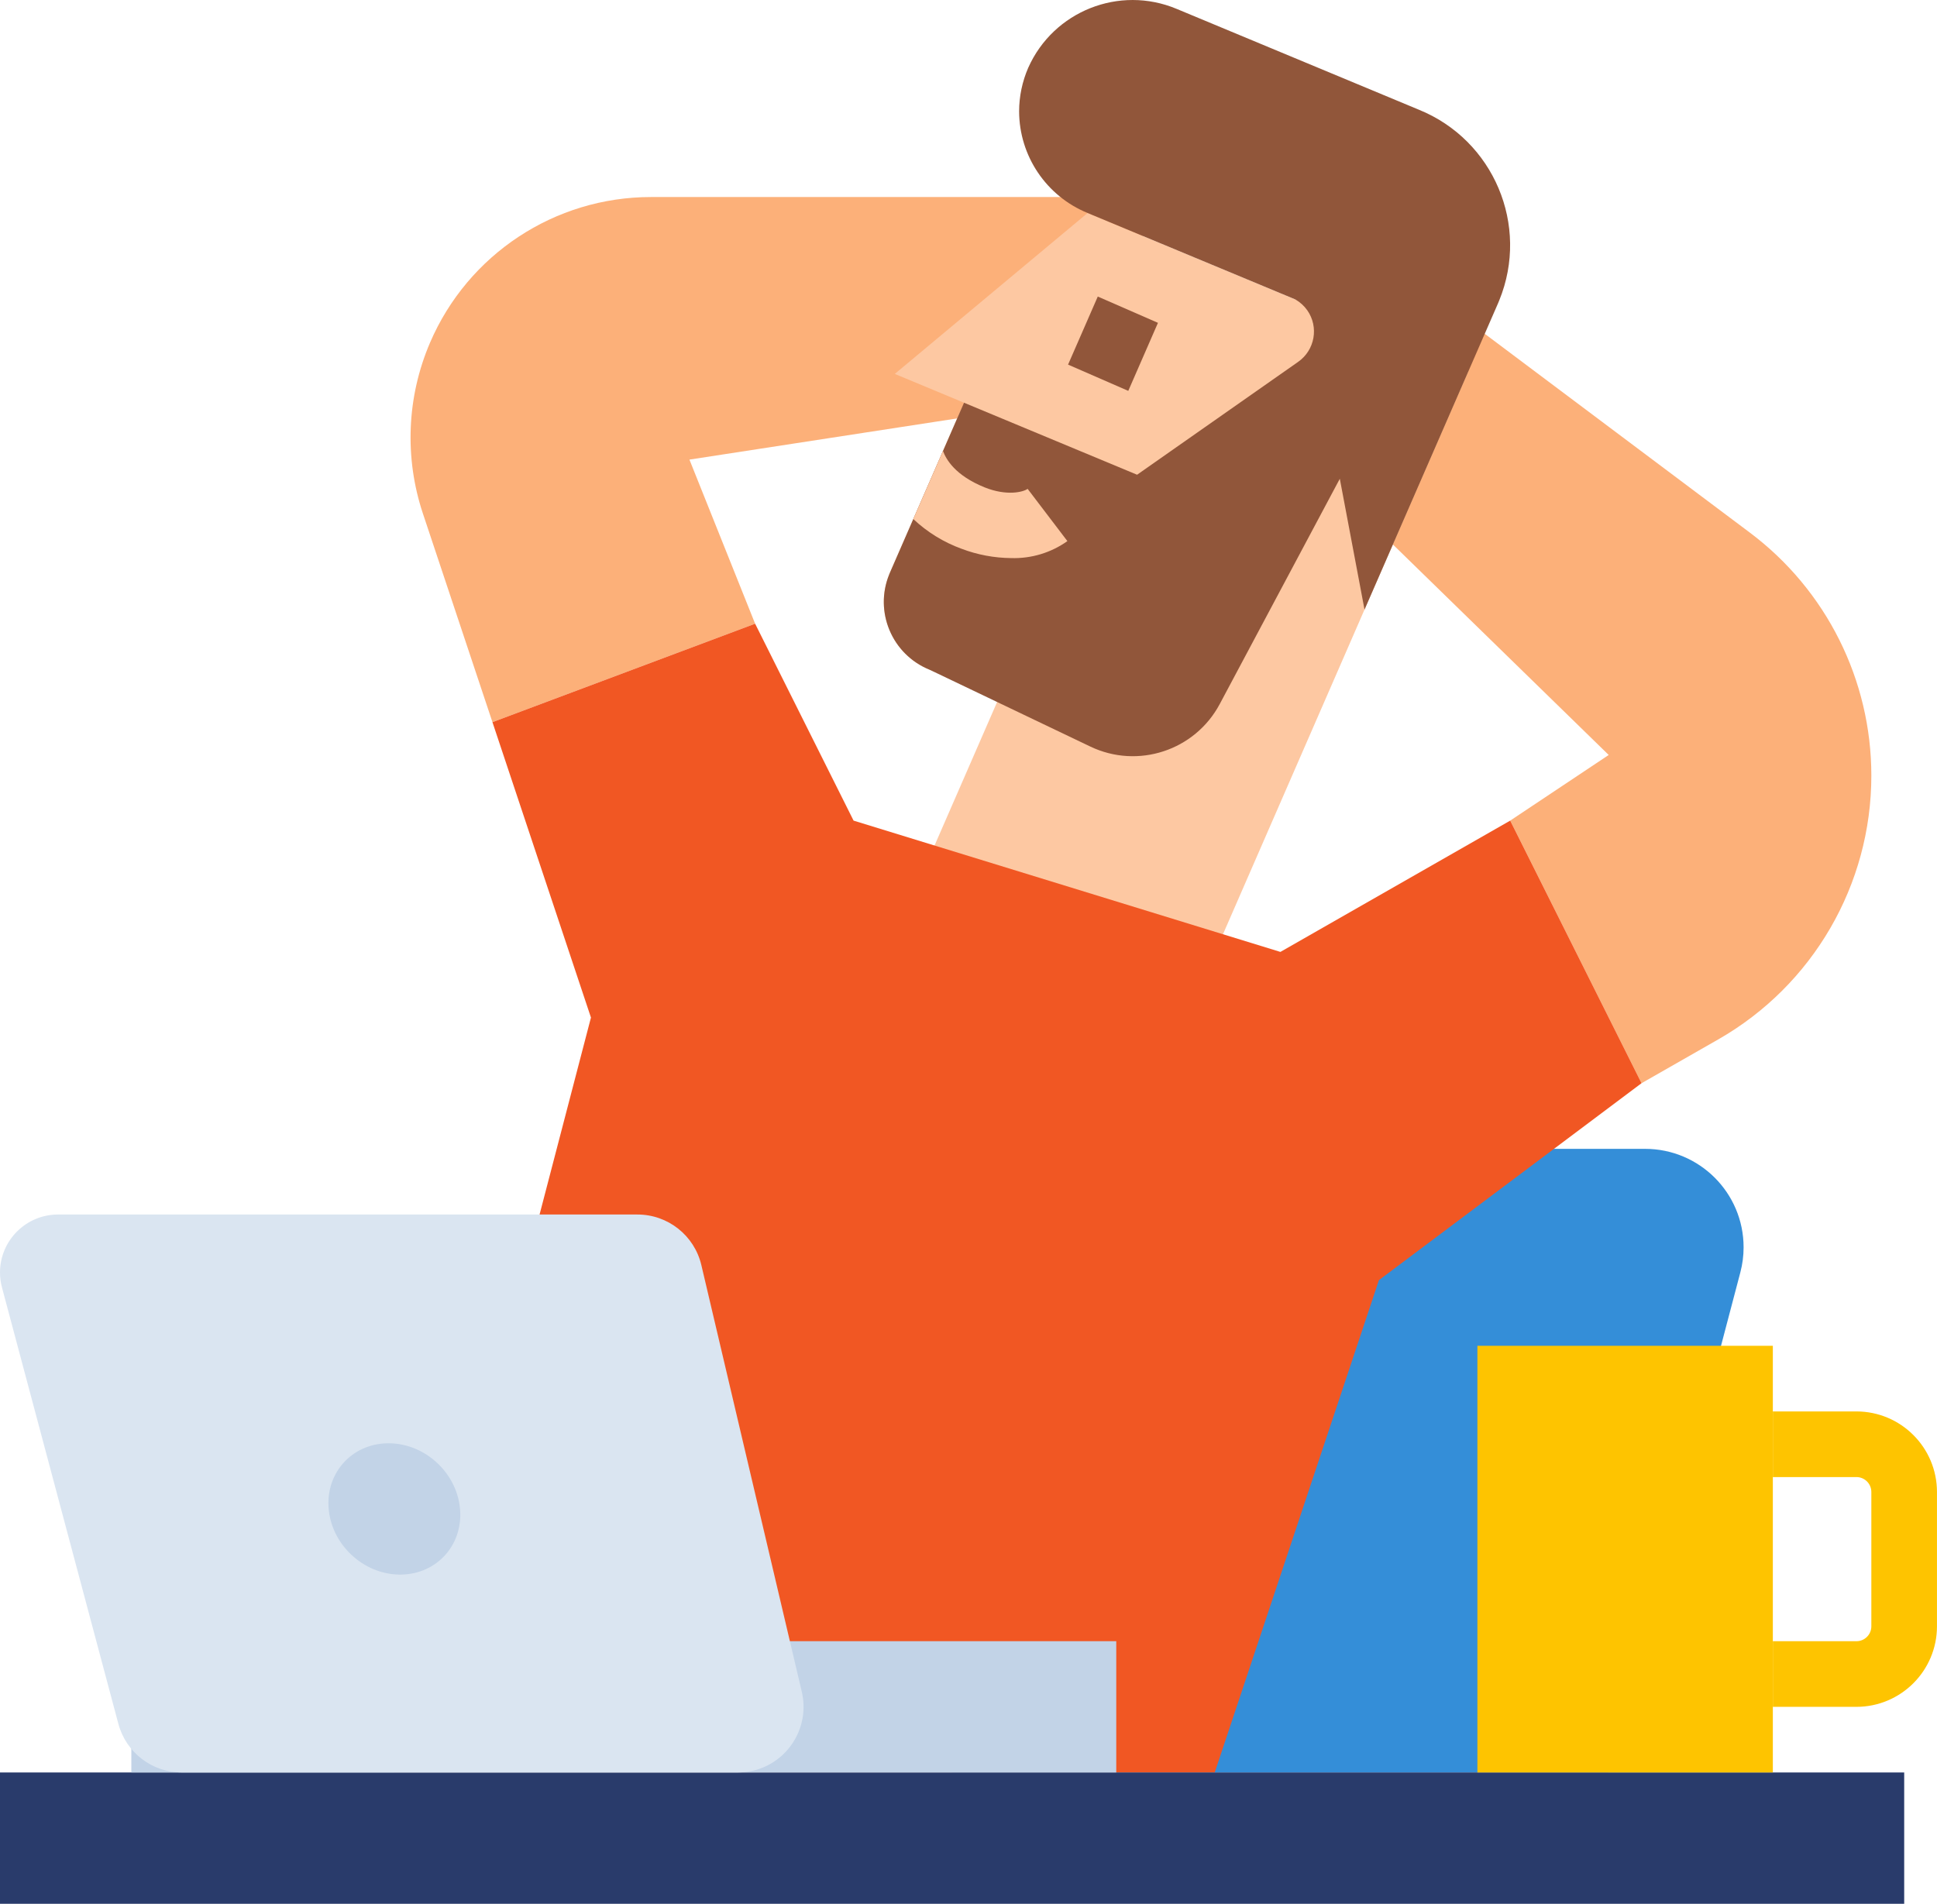
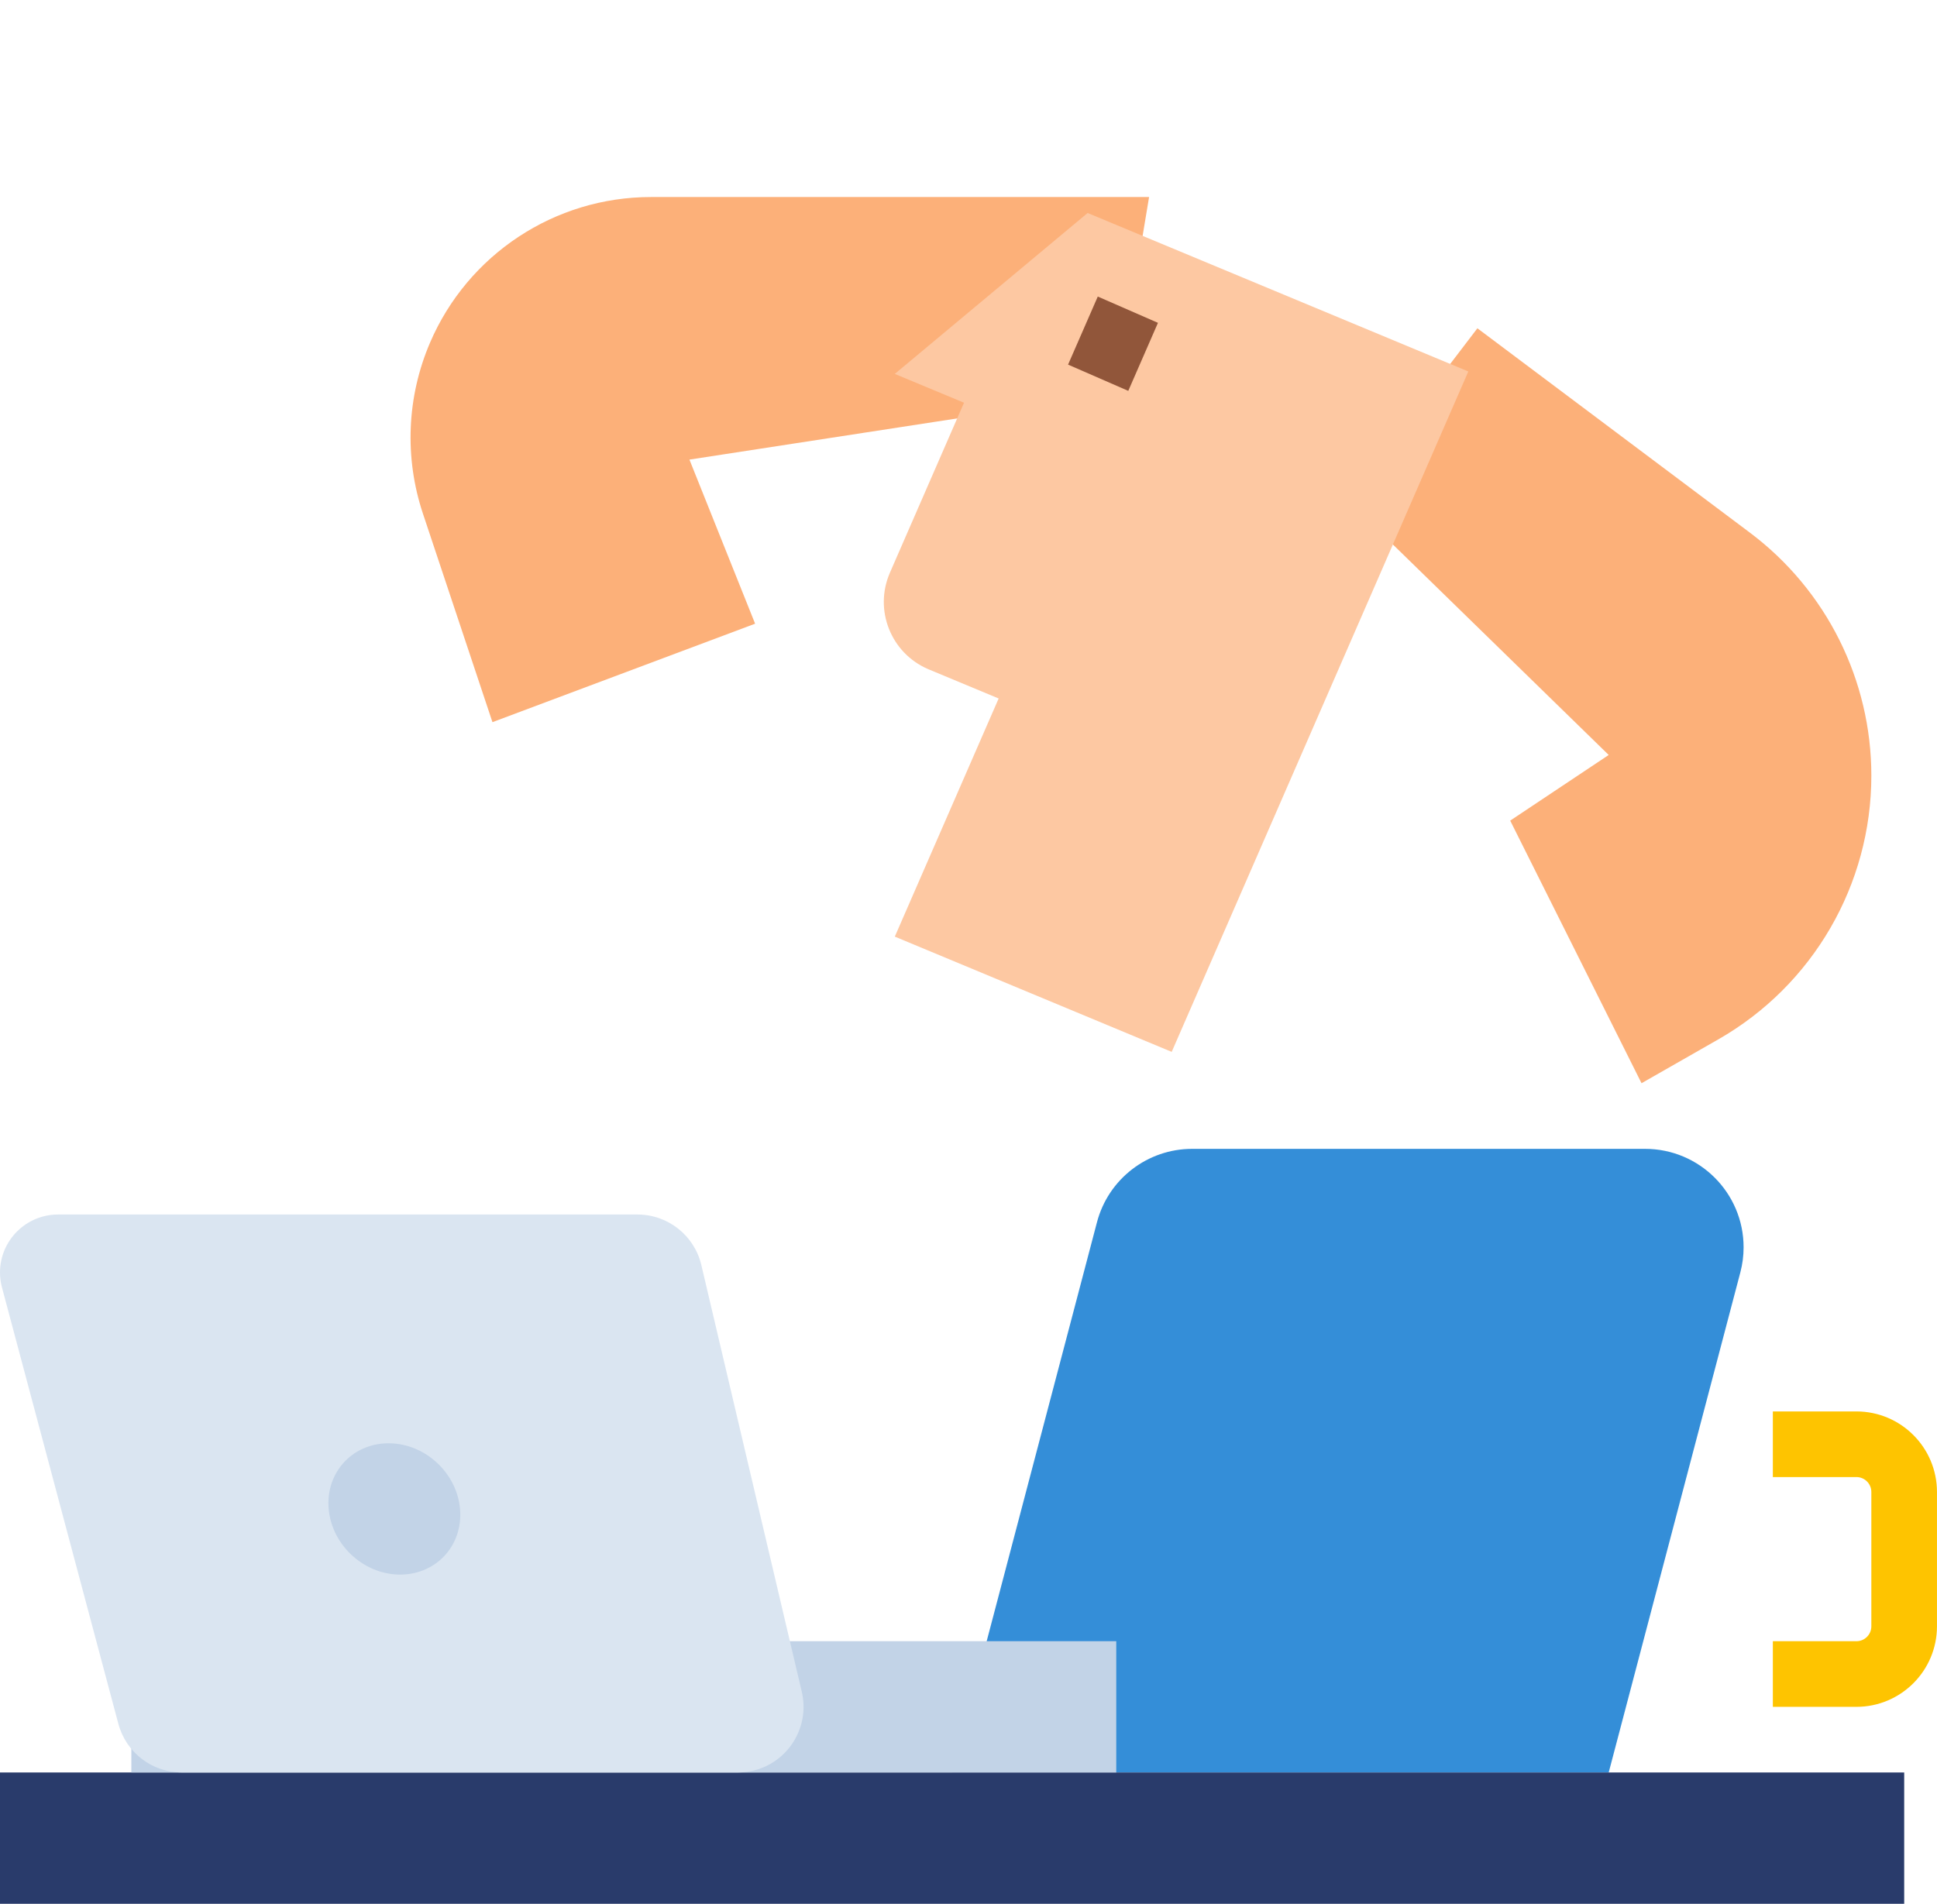
<svg xmlns="http://www.w3.org/2000/svg" version="1.1" id="Layer_1" x="0px" y="0px" width="83.848px" height="82.429px" viewBox="0 0 83.848 82.429" enable-background="new 0 0 83.848 82.429" xml:space="preserve">
  <g id="Flat_1_">
    <path fill="#348ED8" d="M69.637,76.744H41.215l6.27-23.822c0.491-1.873,2.186-3.179,4.122-3.179h19.604   c2.356,0,4.265,1.908,4.265,4.264c0,0.365-0.047,0.73-0.141,1.085L69.637,76.744z" />
    <path fill="#FCB079" d="M65.373,35.531l4.264-2.842L58.299,21.628l5.654-7.414l11.791,8.845c3.313,2.484,5.262,6.383,5.262,10.523   c0,4.722-2.528,9.08-6.628,11.423l-3.32,1.896L65.373,35.531z" />
    <path fill="#FCB079" d="M21.317,31.268l11.37-4.263l-2.843-7.105l18.476-2.843l1.421-8.526h-21.56   c-4.164-0.001-7.928,2.481-9.568,6.31c-1.004,2.344-1.113,4.975-0.307,7.394L21.317,31.268z" />
    <path fill="#FDC8A2" d="M47.081,9.222l-8.348,6.968l2.997,1.247l-3.21,7.365c-0.696,1.604,0.04,3.469,1.645,4.165   c0.021,0.01,0.044,0.02,0.067,0.028l2.997,1.248l-4.495,10.311l11.986,4.99l12.84-29.46L47.081,9.222z" />
-     <path fill="#91563A" d="M64.844,13.138l-5.777,13.256l-1.07-5.665L52.8,30.483c-1.073,2.014-3.542,2.826-5.601,1.842l-6.967-3.331   c-1.617-0.657-2.398-2.502-1.741-4.121c0.011-0.024,0.019-0.048,0.029-0.071l1.015-2.329l1.285-2.947l0.91-2.089l7.492,3.118   l6.974-4.889c0.724-0.508,0.9-1.507,0.394-2.23c-0.137-0.193-0.314-0.355-0.52-0.472l-8.99-3.742   c-1.789-0.731-2.959-2.469-2.965-4.4c0.001-0.65,0.136-1.293,0.395-1.889c1.094-2.453,3.945-3.585,6.423-2.549L61.419,4.75   c3.24,1.315,4.8,5.009,3.483,8.248C64.883,13.045,64.864,13.092,64.844,13.138z" />
    <path fill="#91563A" d="M46.234,15.787l1.286-2.947l2.605,1.138l-1.285,2.946L46.234,15.787z" />
-     <path fill="#F15723" d="M21.317,31.268l11.37-4.263l4.262,8.526l18.476,5.685l9.948-5.685L71.058,46.9l-11.368,8.527l-7.107,21.316   H17.055l8.526-32.685L21.317,31.268z" />
-     <path fill="#FDC8A2" d="M46.205,23.429c-0.709,0.504-1.564,0.762-2.436,0.735c-0.732-0.007-1.459-0.143-2.144-0.403   c-0.776-0.282-1.489-0.721-2.091-1.288l1.285-2.947c0.139,0.368,0.525,1.056,1.795,1.573c0.973,0.394,1.697,0.2,1.869,0.067   L46.205,23.429z" />
    <path fill="#293B6B" d="M0,76.744h82.428v5.686H0V76.744z" />
    <path fill="#C2D3E7" d="M5.685,71.06H48.32v5.684H5.685V71.06z" />
    <path fill="#DAE5F1" d="M31.941,76.744H7.868c-1.286,0-2.415-0.865-2.745-2.109L0.086,55.746C0.029,55.534,0,55.317,0,55.099   c0-1.388,1.125-2.513,2.514-2.513h25.08c1.318,0,2.464,0.906,2.766,2.19l4.348,18.475c0.359,1.527-0.588,3.059-2.115,3.418   C32.378,76.72,32.16,76.744,31.941,76.744L31.941,76.744z" />
    <ellipse transform="matrix(-0.723 -0.691 0.691 -0.723 -15.739 124.37)" fill="#C2D3E7" cx="17.069" cy="65.341" rx="2.971" ry="2.72" />
-     <path fill="#FEC400" d="M63.953,58.27h12.789v18.474H63.953V58.27z" />
    <path fill="#FEC400" d="M80.361,61.112h-3.619v2.842h3.619c0.356,0,0.645,0.289,0.645,0.646v5.816c0,0.355-0.288,0.645-0.645,0.645   h-3.619v2.842h3.619c1.925-0.002,3.484-1.563,3.486-3.486V64.6C83.846,62.675,82.286,61.114,80.361,61.112z" />
  </g>
</svg>